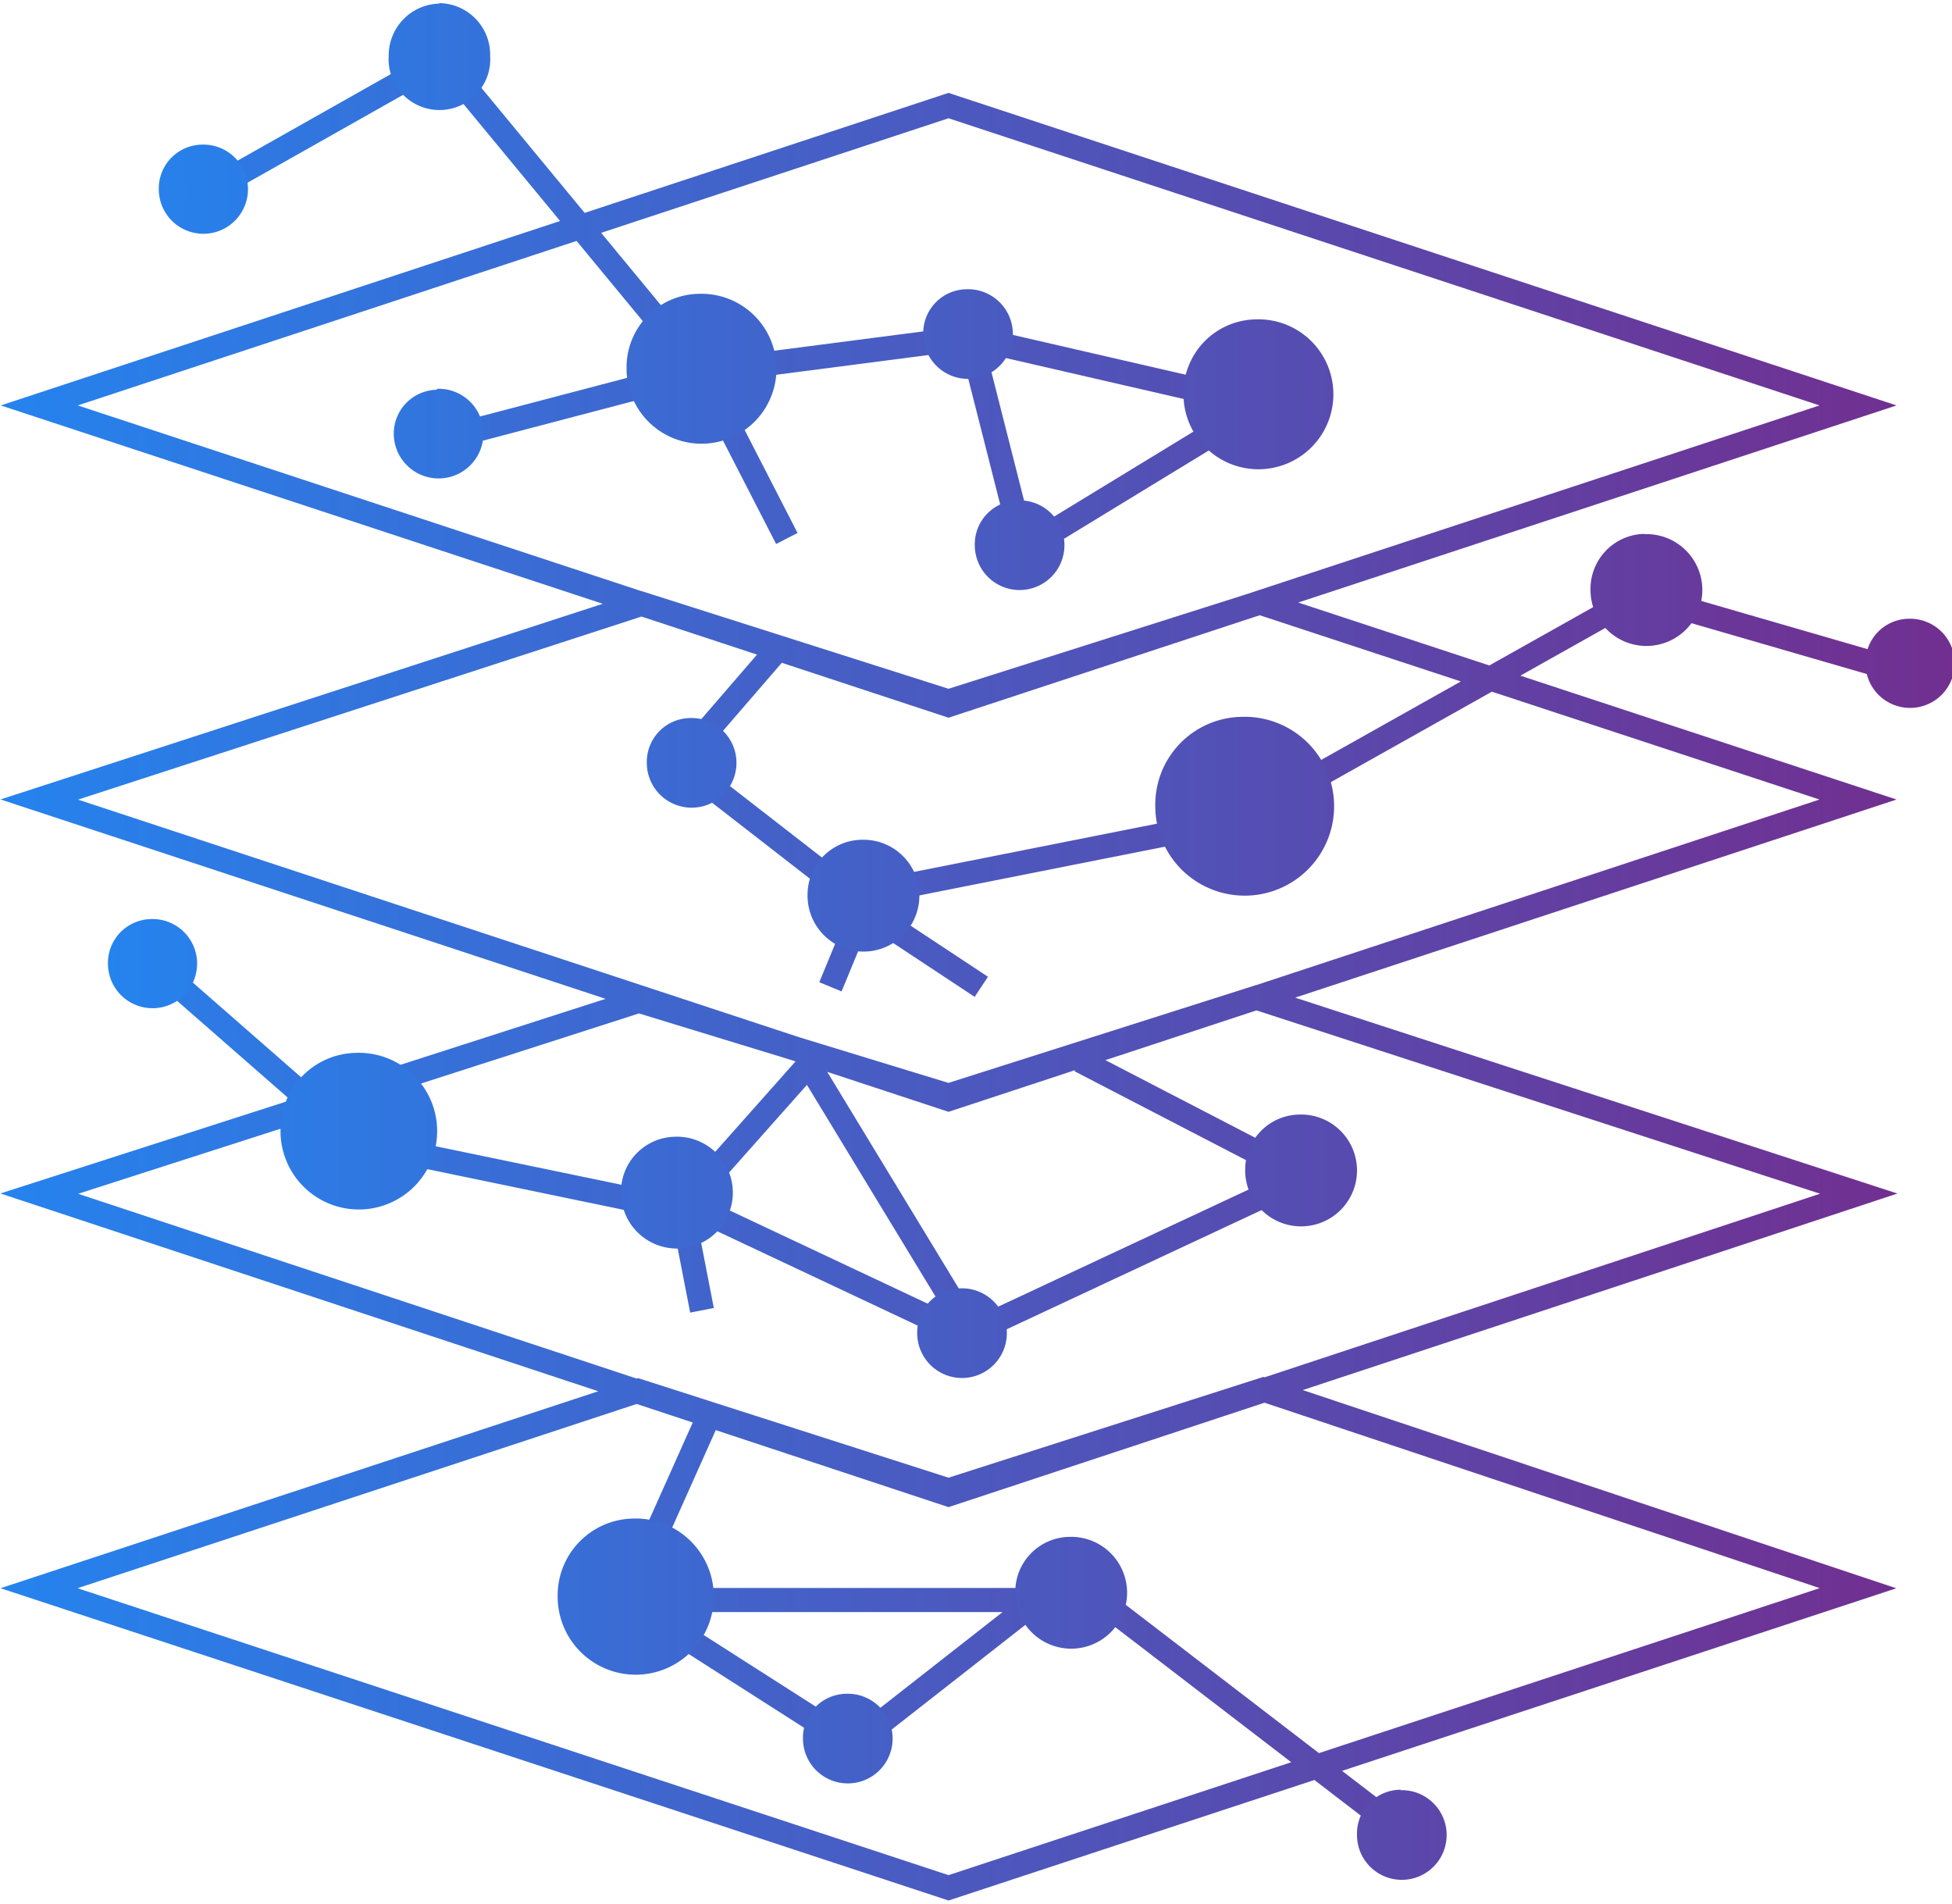
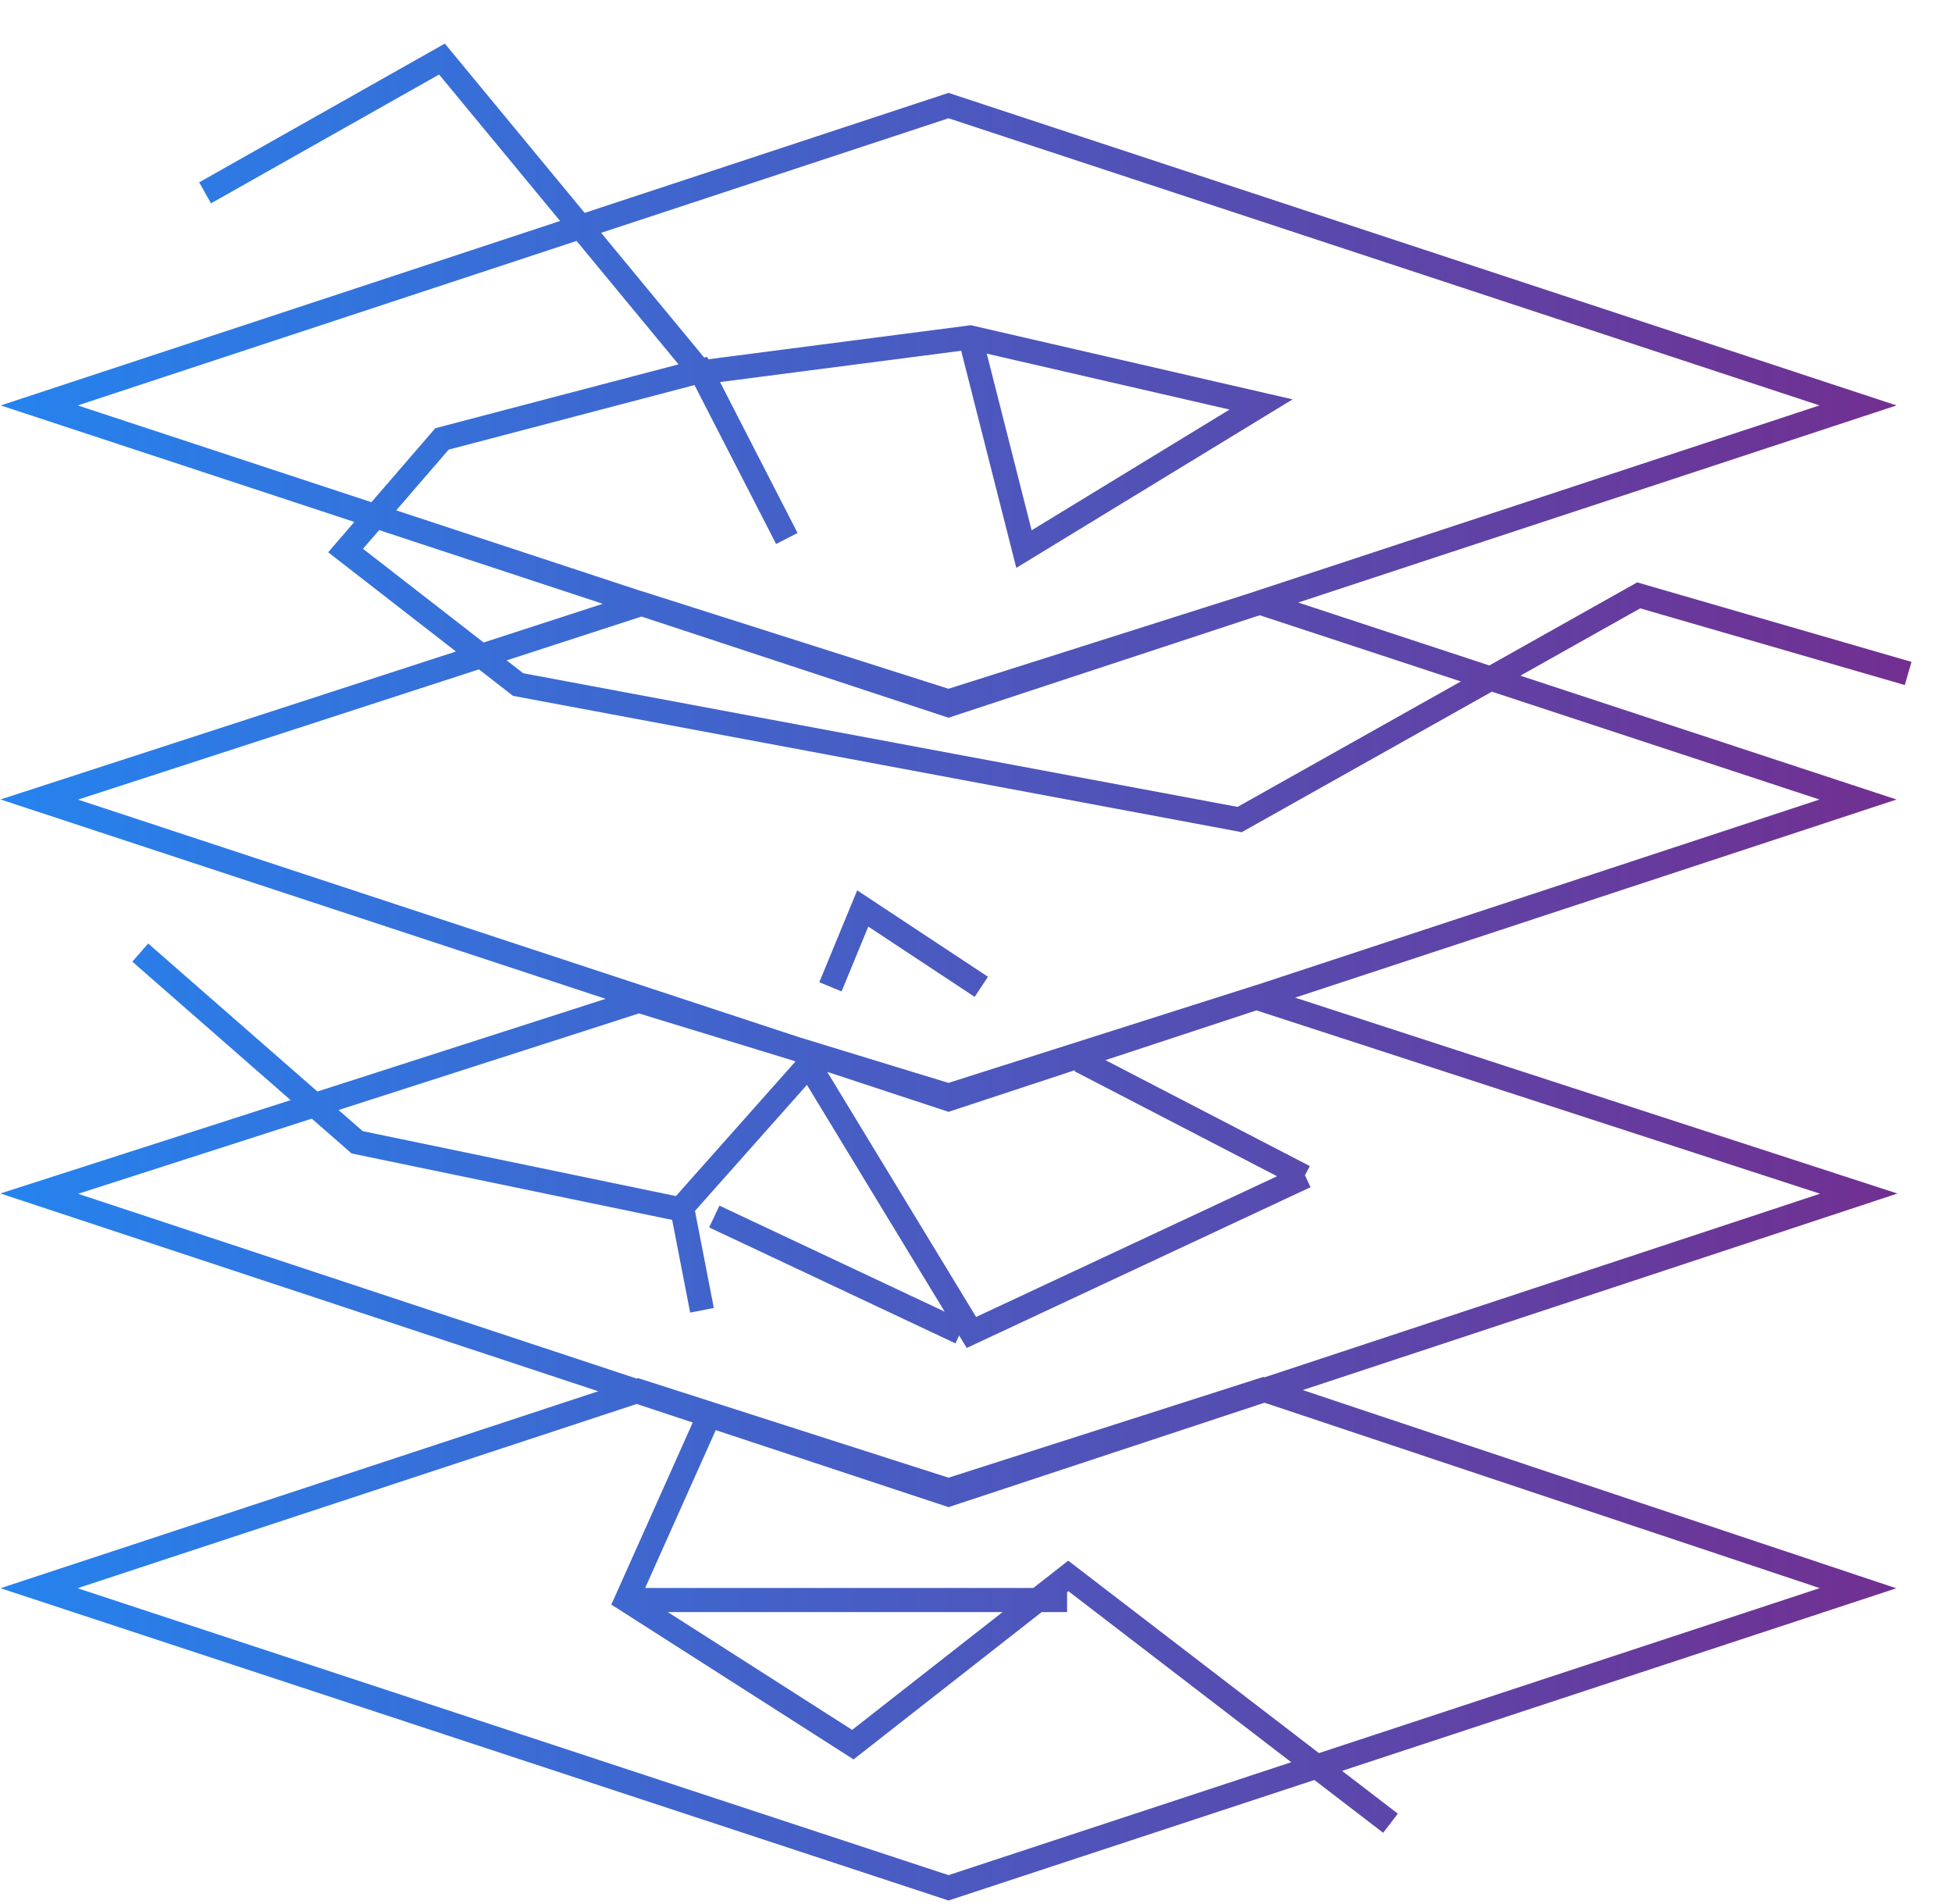
<svg xmlns="http://www.w3.org/2000/svg" xmlns:xlink="http://www.w3.org/1999/xlink" viewBox="0 0 81 79">
  <defs>
    <style>.a{fill:none;stroke:url(#a)}.b{fill:url(#b)}</style>
    <linearGradient id="a" x1=".01" y1="40.34" x2="79.3" y2="40.34" gradientUnits="userSpaceOnUse">
      <stop offset="0" stop-color="#2583ee" />
      <stop offset="1" stop-color="#712f90" />
    </linearGradient>
    <linearGradient id="b" x1="4.48" y1="39.05" x2="80.99" y2="39.05" xlink:href="#a" />
  </defs>
-   <path class="a" d="M39.36 45.45l12.77-4.06 25 8.13L39.36 62 1.63 49.52l24.88-8zm0-16.2L1.63 16.82 39.36 4.38 77.1 16.82zm0 32.58l13.06-4.18 24.68 8.24-37.74 12.43L1.62 65.89l24.86-8.19 12.88 4.13zm0-32.73L52.28 25l24.82 8.17L39.36 45.6 1.63 33.17l25-8.12zM8.51 8l9.83-5.55 10.74 13L40.26 14l12.07 2.78-9.84 6L40.26 14m-7.61 8.34l-3.57-6.95-10.74 2.82M32.21 27l-4 4.63 7.16 5.56L51.44 34 68 24.7l11.18 3.24m-38.46 13l-4.92-3.25-1.34 3.25M5.82 39.52l9 7.87 13.41 2.78 5.33-6 6.75 11.11 13.86-6.48m-25.94.93l.9 4.63m.51-3.89l10.22 4.81m-10.34 3.23L26 66.38l9.39 6 8.94-7L57.7 75.64m-31.31-9.26h17.89M44.82 44l9.3 4.82" />
-   <path class="b" d="M29 12.19a3.11 3.11 0 1 1-3 3.11 3.05 3.05 0 0 1 3-3.11zm23.11 1.06a3.11 3.11 0 1 1-3 3.11 3.05 3.05 0 0 1 3.03-3.11zm-9.87 7.51a1.86 1.86 0 1 1-1.79 1.86 1.82 1.82 0 0 1 1.82-1.86zm-36 17.37A1.85 1.85 0 1 1 4.48 40a1.82 1.82 0 0 1 1.79-1.87zm12-38a2.14 2.14 0 0 1 2.1 2.18 2.11 2.11 0 1 1-4.21 0A2.15 2.15 0 0 1 18.22.15zM8.38 6a1.85 1.85 0 1 1-1.79 1.89A1.82 1.82 0 0 1 8.38 6zm9.75 10.13A1.86 1.86 0 1 1 16.34 18a1.82 1.82 0 0 1 1.79-1.83zm17.61 18.71a2.32 2.32 0 1 1-2.23 2.32 2.28 2.28 0 0 1 2.23-2.32zm-7.11-5.05a1.86 1.86 0 1 1-1.79 1.85 1.82 1.82 0 0 1 1.79-1.85zm22.89-.05a3.71 3.71 0 1 1-3.58 3.71 3.64 3.64 0 0 1 3.58-3.71zM26.27 63a3.24 3.24 0 1 1-3.13 3.24A3.19 3.19 0 0 1 26.27 63zM28 47.16a2.32 2.32 0 1 1-2.23 2.32A2.28 2.28 0 0 1 28 47.16zm40.25-25A2.32 2.32 0 1 1 66 24.47a2.28 2.28 0 0 1 2.21-2.32zm-23.88 41.6a2.32 2.32 0 1 1-2.24 2.32 2.28 2.28 0 0 1 2.24-2.32zm-9.27 6.51a1.86 1.86 0 1 1-1.78 1.86 1.82 1.82 0 0 1 1.78-1.86zm23 4a1.86 1.86 0 1 1-1.79 1.86 1.82 1.82 0 0 1 1.83-1.88zM40.1 12a1.86 1.86 0 1 1-1.79 1.86A1.82 1.82 0 0 1 40.1 12zM14.77 43.68a3.25 3.25 0 1 1-3.13 3.25 3.19 3.19 0 0 1 3.13-3.25zm25.08 9.77a1.86 1.86 0 1 1-1.79 1.86 1.82 1.82 0 0 1 1.79-1.86zM79.2 25.67a1.85 1.85 0 1 1-1.79 1.85 1.82 1.82 0 0 1 1.79-1.85zM53.9 46.24a2.32 2.32 0 1 1-2.23 2.32 2.28 2.28 0 0 1 2.23-2.32z" />
+   <path class="a" d="M39.36 45.45l12.77-4.06 25 8.13L39.36 62 1.63 49.52l24.88-8zm0-16.2L1.63 16.82 39.36 4.38 77.1 16.82zm0 32.58l13.06-4.18 24.68 8.24-37.74 12.43L1.62 65.89l24.86-8.19 12.88 4.13zm0-32.73L52.28 25l24.82 8.17L39.36 45.6 1.63 33.17l25-8.12zM8.51 8l9.83-5.55 10.74 13L40.26 14l12.07 2.78-9.84 6L40.26 14m-7.61 8.34l-3.57-6.95-10.74 2.82l-4 4.63 7.16 5.56L51.44 34 68 24.7l11.18 3.24m-38.46 13l-4.92-3.25-1.34 3.25M5.82 39.52l9 7.87 13.41 2.78 5.33-6 6.75 11.11 13.86-6.48m-25.94.93l.9 4.63m.51-3.89l10.22 4.81m-10.34 3.23L26 66.38l9.39 6 8.94-7L57.7 75.64m-31.31-9.26h17.89M44.82 44l9.3 4.82" />
</svg>